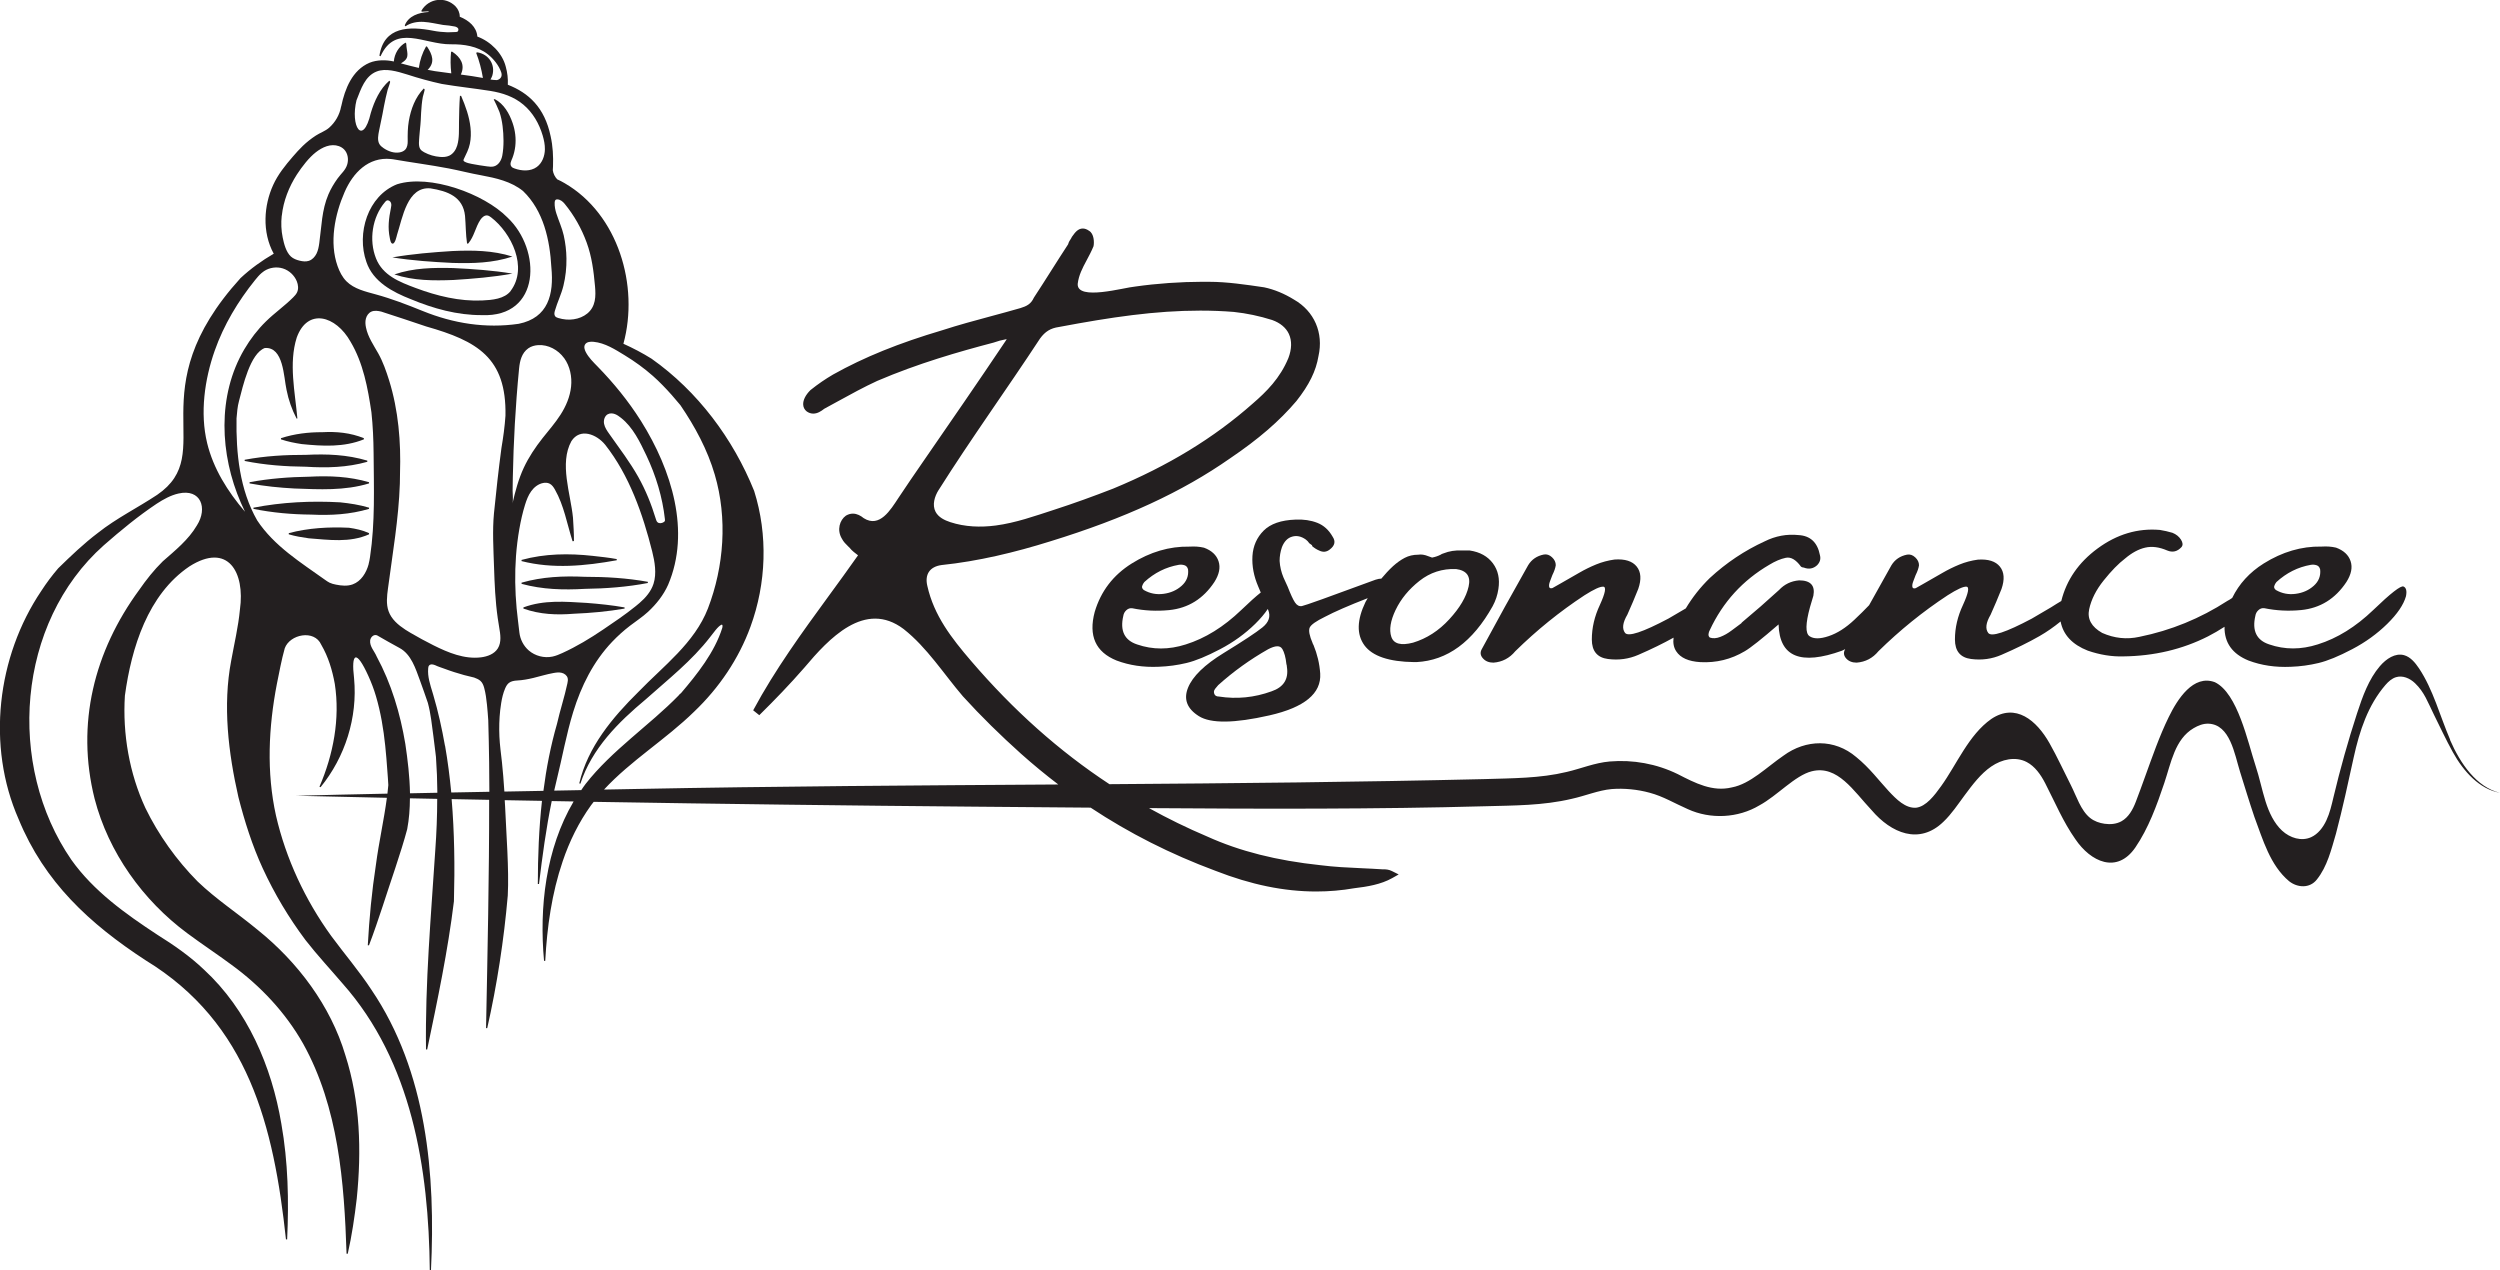
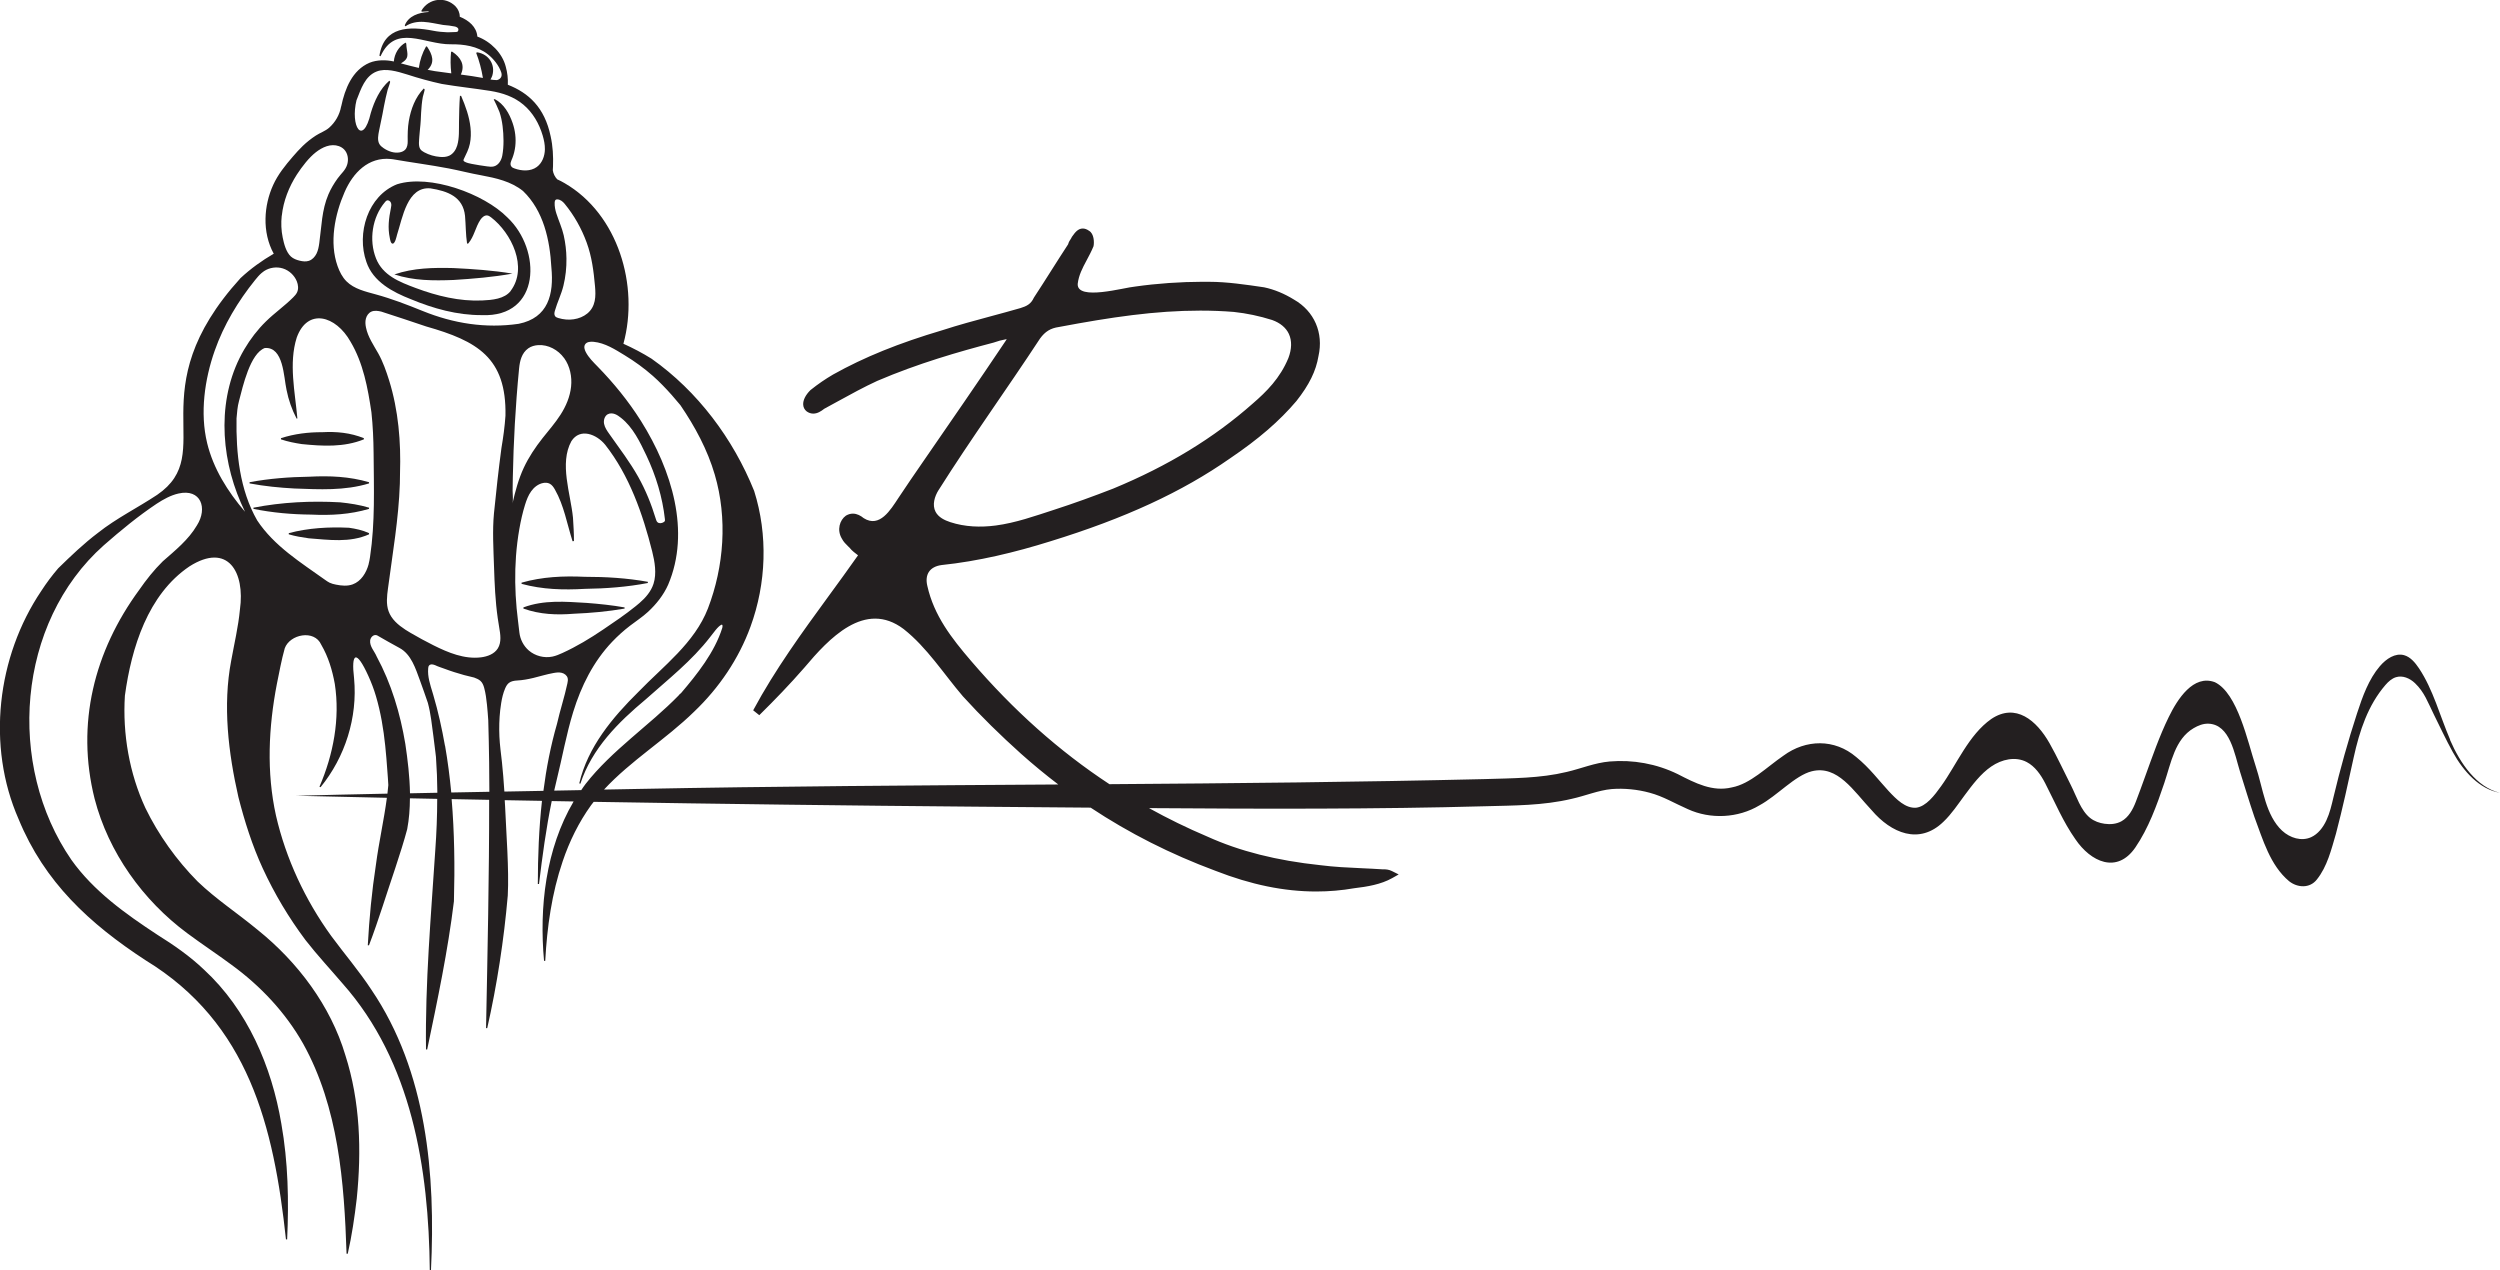
<svg xmlns="http://www.w3.org/2000/svg" id="Layer_2" data-name="Layer 2" viewBox="0 0 589.15 299.39">
  <g id="Layer_1-2" data-name="Layer 1">
    <g>
      <path d="M93.63,43.4c-6.98,2.72-9.65,11.62-7.29,18.31,1.55,4.69,6.24,7.14,10.49,8.8,5.28,2.2,10.94,3.78,16.7,3.75,13.96.61,14.16-15.41,6.03-23.03-5.5-5.58-18.26-10.22-25.94-7.82ZM120.37,68.54c-1.47,1.92-4.38,2.16-6.75,2.27-5.36.23-10.63-1.06-15.66-2.94-3.9-1.45-7.75-2.98-9.34-6.95-1.73-4.32-.91-9.76,2.12-13.31.06-.06.11-.13.17-.19.08-.07.16-.14.26-.17.39-.15.83.17.97.56s.07.82-.02,1.23c-.49,2.4-.77,4.62-.26,7.04.06.31.2,1.31.65,1.34.61.04.95-1.71,1.05-2.07,1.31-4.03,2.41-11.44,7.88-10.96,4,.63,7.69,1.95,8.15,6.49.19,2.18.15,4.35.48,6.53l.28-.03c1.42-1.68,1.68-3.84,2.88-5.62.38-.56.99-1.1,1.66-.98.31.06.58.25.84.44,4.79,3.67,8.76,11.79,4.62,17.32Z" style="fill: #231f20;" />
-       <path d="M86.56,108.83v-.28c-4.75-1.42-9.56-1.6-14.44-1.36-4.85-.01-9.66.25-14.46,1.16v.28c4.78.97,9.59,1.31,14.44,1.36,4.87.3,9.68.19,14.46-1.16Z" style="fill: #231f20;" />
      <path d="M85.75,103.54v-.28c-3.18-1.28-6.43-1.59-9.77-1.41-3.31-.01-6.57.37-9.77,1.41v.28c1.63.55,3.26.86,4.88,1.11,4.93.5,9.94.79,14.65-1.11Z" style="fill: #231f20;" />
      <path d="M72.89,112.34c-4.67.07-9.48.43-14.08,1.3v.28c3.51.66,7.01,1.01,10.56,1.2,5.89.21,11.86.56,17.6-1.2v-.28c-4.64-1.36-9.33-1.55-14.08-1.3Z" style="fill: #231f20;" />
      <path d="M68.05,125.64v.28c1.58.46,3.15.72,4.73.94,4.78.36,9.64,1.09,14.19-.94v-.28c-1.58-.72-3.15-1.04-4.73-1.27-4.74-.22-9.56.04-14.19,1.27Z" style="fill: #231f20;" />
      <path d="M59.73,119.64v.28c4.51.92,9.05,1.31,13.62,1.35,4.6.22,9.14-.02,13.62-1.35v-.28c-2.27-.69-4.54-1.02-6.81-1.26-6.83-.38-13.7-.05-20.43,1.26Z" style="fill: #231f20;" />
-       <path d="M122.91,131.95v.28c7.39,1.89,15.02,1.14,22.43-.2v-.28c-1.88-.35-3.75-.54-5.62-.75-5.63-.62-11.31-.56-16.81.95Z" style="fill: #231f20;" />
      <path d="M122.91,137.31v.28c4.92,1.34,9.88,1.47,14.89,1.18,4.99-.07,9.95-.43,14.87-1.38v-.28c-4.94-.89-9.9-1.18-14.89-1.18-5.02-.23-9.97-.02-14.87,1.38Z" style="fill: #231f20;" />
      <path d="M123.35,143.14v.28c3.91,1.4,7.87,1.54,11.92,1.21,3.95-.16,8.02-.53,11.92-1.21v-.28c-2.97-.52-5.94-.83-8.94-1.06-5-.29-10.06-.75-14.9,1.06Z" style="fill: #231f20;" />
-       <path d="M106.6,59.16c-4.73.3-9.45.68-14.14,1.5,4.7.75,9.42,1.07,14.16,1.3,4.78.14,9.51.04,14.14-1.5-4.65-1.47-9.38-1.51-14.16-1.3Z" style="fill: #231f20;" />
      <path d="M92.94,64.67c4.57,1.5,9.23,1.49,13.92,1.31,4.66-.29,9.29-.67,13.9-1.5-4.62-.77-9.26-1.08-13.92-1.31-4.7-.11-9.35-.06-13.9,1.5Z" style="fill: #231f20;" />
-       <path d="M305.3,122.45c-3.39.12-5.9.99-7.51,2.6-1.61,1.62-2.49,3.61-2.64,5.98-.14,2.37.32,4.78,1.38,7.23.2.46.39.91.58,1.37-1.17.93-2.7,2.3-4.62,4.15-4.13,3.96-8.48,6.66-13.06,8.09-3.96,1.27-7.79,1.27-11.46,0-2.98-.98-4.07-3.23-3.25-6.74.08-.53.33-.98.74-1.35.41-.37.88-.51,1.41-.43,2.78.57,5.66.72,8.64.43,4.5-.45,8.05-2.66,10.67-6.62,1.14-1.8,1.47-3.43.98-4.9-.49-1.47-1.63-2.53-3.43-3.19-1.06-.25-2.19-.33-3.37-.25h-.12c-4.66-.08-9.18,1.25-13.55,3.98-4.37,2.74-7.27,6.54-8.71,11.4-1.51,5.64.21,9.46,5.15,11.46,3.02,1.14,6.33,1.63,9.93,1.47,2.25-.08,4.43-.38,6.56-.89,2.12-.51,4.76-1.59,7.91-3.25,3.15-1.65,5.91-3.65,8.28-5.98,1.23-1.21,2.21-2.37,2.96-3.5.03.08.07.17.1.25.61,1.51.15,2.88-1.38,4.11-1.53,1.23-4.57,3.23-9.1,6.01-4.54,2.78-7.35,5.52-8.43,8.21-1.08,2.7-.22,4.93,2.57,6.68,2.8,1.76,8.34,1.7,16.61-.18,8.28-1.88,12.27-5.17,11.98-9.87-.16-2.33-.7-4.58-1.59-6.74-.12-.16-.18-.29-.18-.37-.78-1.8-1.01-3.04-.71-3.71.31-.68,1.5-1.52,3.59-2.54,2.25-1.19,5.62-2.66,10.09-4.4-.17.3-.36.59-.53.91-2.04,4.25-2.12,7.65-.25,10.21,1.88,2.55,5.78,3.87,11.71,3.95h.55c7.27-.37,13.26-4.76,17.96-13.18.69-1.27,1.14-2.62,1.35-4.05.37-2.37-.06-4.38-1.29-6.04-1.23-1.65-3.04-2.67-5.46-3.03h-1.9c-1.51-.08-2.94.14-4.29.68-.29.08-.51.18-.67.31-.65.33-1.33.55-2.02.68-.29-.12-.57-.23-.86-.31-.9-.37-1.7-.49-2.39-.37-1.19,0-2.25.25-3.19.74-.94.49-1.86,1.15-2.76,1.96-.99.91-1.9,1.91-2.76,2.94-.36,0-.81.07-1.35.25-10.95,4.05-16.75,6.12-17.38,6.22-.63.1-1.17-.18-1.62-.86-.45-.67-1.02-1.91-1.72-3.71-.29-.65-.61-1.37-.98-2.15-.53-1.27-.84-2.57-.92-3.92,0-1.1.18-2.18.55-3.25.53-1.35,1.34-2.18,2.42-2.48,1.08-.31,2.15-.07,3.22.7.29.21.55.49.8.86.2.16.43.33.67.49v.19c.53.45,1.08.8,1.66,1.04.9.45,1.74.37,2.51-.25,1.18-.9,1.41-1.9.67-3-.9-1.59-2.11-2.69-3.62-3.28-1.51-.59-3.23-.85-5.15-.76ZM269.16,138.11c.1-.35.28-.66.52-.95,2.37-2.17,5.07-3.52,8.09-4.05.45-.08.9-.05,1.35.09.45.14.74.48.86,1.01.16,1.51-.34,2.79-1.5,3.83-1.16,1.04-2.58,1.68-4.26,1.9-1.68.23-3.23-.07-4.66-.89-.37-.29-.5-.6-.4-.95ZM328.9,143.72c1.23-2.57,3.1-4.85,5.61-6.83,2.51-1.98,5.38-2.91,8.61-2.79,2.53.33,3.53,1.71,2.97,4.14-.55,2.43-2.06,5-4.54,7.69-2.47,2.7-5.32,4.54-8.55,5.52-2.86.74-4.57.28-5.12-1.38-.55-1.65-.21-3.77,1.01-6.34ZM302.17,152.89c.49.84.82,2.03.98,3.59.08.25.12.47.12.68.45,2.86-.76,4.78-3.62,5.76-4.05,1.47-8.17,1.88-12.38,1.23-.57,0-.94-.2-1.1-.61-.16-.41-.12-.78.12-1.1l.12-.18c.21-.25.43-.51.67-.8,3.6-3.23,7.52-6.05,11.77-8.46,1.72-.9,2.82-.93,3.31-.09Z" style="fill: #231f20;" />
-       <path d="M349.47,155.15c.59.67,1.42,1.01,2.48,1.01,2.08-.16,3.8-1.06,5.15-2.7,5.03-4.94,10.46-9.34,16.31-13.18,2.25-1.43,3.73-2.1,4.45-2.02.71.08.44,1.51-.83,4.29-1.27,2.7-1.9,5.41-1.9,8.15s1.27,4.27,3.8,4.6c2.53.33,4.92,0,7.17-.98,3.11-1.35,5.87-2.7,8.29-4.05-.16,1.26.04,2.33.63,3.22,1,1.53,2.89,2.38,5.67,2.55,3.76.2,7.25-.65,10.48-2.57,1.35-.78,4-2.88,7.97-6.32.2,7.64,5.19,9.71,14.96,6.19.25-.11.49-.25.74-.37,0,0,0,0,0,0-.45.78-.38,1.5.21,2.18.59.67,1.42,1.01,2.48,1.01,2.08-.16,3.8-1.06,5.15-2.7,5.03-4.94,10.46-9.34,16.31-13.18,2.25-1.43,3.73-2.1,4.44-2.02.71.08.44,1.51-.83,4.29-1.27,2.7-1.9,5.41-1.9,8.15s1.27,4.27,3.8,4.6c2.53.33,4.92,0,7.17-.98,3.39-1.47,6.38-2.94,8.95-4.41,1.73-.99,3.38-2.15,4.98-3.45.61,3.15,2.75,5.44,6.42,6.88,2.86.98,5.64,1.43,8.34,1.35,7.27-.08,13.94-1.66,19.98-4.72,1.35-.69,2.63-1.45,3.89-2.26-.05,3.75,1.83,6.4,5.67,7.96,3.02,1.14,6.33,1.63,9.93,1.47,2.25-.08,4.43-.38,6.56-.89,2.12-.51,4.76-1.59,7.91-3.25,3.15-1.65,5.91-3.65,8.28-5.98,2.37-2.33,3.84-4.49,4.41-6.5.25-1.27.05-2.03-.58-2.3-.64-.27-3.02,1.58-7.14,5.55-4.13,3.96-8.48,6.66-13.06,8.09-3.96,1.27-7.79,1.27-11.46,0-2.98-.98-4.07-3.23-3.25-6.74.08-.53.33-.98.74-1.35.41-.37.88-.51,1.41-.43,2.78.57,5.66.72,8.64.43,4.5-.45,8.05-2.66,10.67-6.62,1.14-1.8,1.47-3.43.98-4.9-.49-1.47-1.64-2.53-3.43-3.19-1.06-.25-2.19-.33-3.37-.25h-.12c-4.66-.08-9.18,1.25-13.55,3.98-3.33,2.09-5.81,4.8-7.43,8.12-.35.25-.73.5-1.15.71-6.38,4.13-13.28,6.95-20.72,8.46-2.98.66-5.91.35-8.77-.92-2.53-1.43-3.56-3.29-3.07-5.58.49-2.29,1.63-4.56,3.43-6.8,1.8-2.25,3.47-3.96,5.03-5.15,1.59-1.35,3.18-2.21,4.75-2.57,1.57-.37,3.3-.14,5.18.67,1.27.53,2.39.27,3.37-.8.37-.45.33-1.03-.12-1.75-.45-.71-1.12-1.26-2.02-1.62-.98-.29-1.96-.51-2.94-.67-5.23-.45-10.14,1.01-14.71,4.38-4.47,3.29-7.31,7.42-8.54,12.37-.71.42-1.49.89-2.37,1.46l-4.6,2.7c-6.09,3.23-9.5,4.35-10.24,3.37-.74-.98-.55-2.41.55-4.29.9-2,1.76-4.03,2.57-6.07.78-2.25.65-4-.37-5.27-1.02-1.27-2.76-1.82-5.21-1.65-1.51.21-2.96.59-4.35,1.16-1.39.57-2.72,1.23-3.98,1.96-1.43.82-2.92,1.68-4.48,2.57-.61.37-1.23.72-1.84,1.04-.45.12-.71.02-.77-.31-.06-.33,0-.74.18-1.23.19-.49.38-1,.58-1.53.45-.9.71-1.68.8-2.33,0-.7-.3-1.32-.89-1.87-.59-.55-1.24-.77-1.93-.64-1.64.33-2.86,1.17-3.68,2.51-1.76,3.12-3.52,6.26-5.26,9.41-1.03,1.08-2.18,2.22-3.47,3.43-2.02,1.9-4.05,3.19-6.07,3.86-2.02.68-3.52.68-4.51,0-.98-.67-.94-2.95.12-6.83.29-.9.55-1.8.8-2.7.45-2.41-.67-3.62-3.37-3.62-1.88.16-3.45.92-4.72,2.27-2.86,2.62-5.78,5.17-8.77,7.66l-.12.18c-.61.45-1.37,1.01-2.27,1.69-.9.68-1.8,1.19-2.7,1.53-.9.35-1.72.4-2.45.15-.25-.2-.35-.48-.31-.83.04-.35.14-.66.31-.95,3.07-6.58,7.74-11.71,14.04-15.39,1.35-.82,2.62-1.36,3.83-1.62,1.2-.27,2.4.42,3.59,2.05.08.08.19.14.34.19.14.04.25.06.34.06,1.18.45,2.23.27,3.13-.55.69-.7.92-1.49.67-2.39-.57-2.98-2.25-4.56-5.03-4.72-2.78-.29-5.44.21-7.97,1.47-4.74,2.17-9.05,5.05-12.94,8.64-2.24,2.18-4.12,4.58-5.67,7.17l-4.08,2.39c-6.09,3.23-9.5,4.35-10.24,3.37-.74-.98-.55-2.41.55-4.29.9-2,1.76-4.03,2.57-6.07.78-2.25.65-4-.37-5.27-1.02-1.27-2.76-1.82-5.21-1.65-1.51.21-2.96.59-4.35,1.16-1.39.57-2.72,1.23-3.98,1.96-1.43.82-2.92,1.68-4.48,2.57-.61.37-1.23.72-1.84,1.04-.45.12-.71.02-.77-.31-.06-.33,0-.74.18-1.23.19-.49.38-1,.58-1.53.45-.9.71-1.68.8-2.33,0-.7-.3-1.32-.89-1.87-.59-.55-1.24-.77-1.93-.64-1.64.33-2.86,1.17-3.68,2.51-3.68,6.5-7.32,13.08-10.91,19.74-.45.78-.38,1.5.21,2.18ZM535.95,138.11c.1-.35.28-.66.52-.95,2.37-2.17,5.07-3.52,8.09-4.05.45-.08.9-.05,1.35.09.45.14.74.48.86,1.01.16,1.51-.34,2.79-1.5,3.83-1.16,1.04-2.58,1.68-4.26,1.9-1.68.23-3.23-.07-4.66-.89-.37-.29-.5-.6-.4-.95Z" style="fill: #231f20;" />
      <path d="M577.41,174.34c-2.43-5.64-4-11.82-7.35-16.84-.91-1.36-2.03-2.69-3.51-3.1-2.09-.58-4.21.85-5.7,2.58-2.63,3.07-4.09,7.14-5.39,11.13-2.11,6.48-3.96,13.07-5.55,19.74-.44,1.86-.87,3.75-1.67,5.46-.79,1.71-2,3.26-3.6,3.98-2.27,1.03-4.97.2-6.86-1.55-1.88-1.75-3.06-4.28-3.88-6.87-.87-2.76-1.43-5.62-2.34-8.36-1.86-5.68-4.23-17.15-9.6-19.74-5.07-1.91-8.83,4.01-10.87,8.2-2.21,4.51-3.86,9.32-5.59,14.08-.72,1.98-1.42,3.95-2.18,5.91-.71,1.85-1.72,3.66-3.38,4.58-1.21.67-2.63.78-3.97.59-1.21-.17-2.42-.58-3.42-1.38-2.21-1.77-3.22-5.15-4.52-7.7-1.69-3.31-3.21-6.67-5.04-9.9-3.05-5.39-7.98-9.58-13.73-5.71-5.32,3.73-8.14,10.72-11.8,15.8-1.57,2.2-3.57,4.84-5.93,5.11-2.49.16-4.6-1.94-6.48-3.96-2.26-2.44-4.49-5.46-7.61-7.98-5.11-4.36-11.88-4.2-17.15-.33-3.99,2.73-7.81,6.66-12.17,7.48-4.53,1.1-8.58-.99-12.74-3.13-5.01-2.45-10.55-3.44-16.03-2.98-3.56.31-6.79,1.69-10.12,2.46-6.31,1.53-12.86,1.48-19.39,1.69-29.45.71-58.92.99-88.39,1.2-11.85-7.79-22.64-17.41-32.62-29.06-4.58-5.34-8.73-10.67-10.29-17.64-.65-2.67.5-4.55,3.34-4.94,8.68-.9,17.31-2.99,25.63-5.59,17.57-5.41,31.05-11.63,42.39-19.57,6.67-4.51,11.63-8.79,15.61-13.49,3.02-3.82,4.62-7.1,5.2-10.59,1.24-5.48-.99-10.59-5.77-13.32-2.29-1.41-4.63-2.38-7.02-2.89-4.33-.64-8.81-1.3-12.91-1.3-.51,0-1.03-.01-1.54-.01-5.34.02-10.69.38-15.97,1.13-2.48.19-13.74,3.45-13.53-.63.23-2.04,1.14-3.76,2.09-5.53.58-1.09,1.13-2.12,1.59-3.23l.04-.09.02-.09c.17-.85.13-2.88-1.06-3.57-.51-.36-.99-.54-1.48-.54-1.17,0-1.87.99-2.54,1.93l-.08.11-.04.13c-.02.07-.1.18-.19.31-.2.29-.46.67-.61,1.24-1.35,2.06-2.66,4.13-3.97,6.19-1.33,2.1-2.67,4.21-4.05,6.31l-.04.06-.03.06c-.65,1.42-1.64,1.96-3.14,2.41-2.33.68-4.7,1.31-6.99,1.93-3.74,1.01-7.61,2.05-11.33,3.26-10.33,3.06-18.53,6.38-25.82,10.46-1.88,1.1-3.56,2.25-5.3,3.64l-.08.07c-1.14,1.14-1.74,2.35-1.68,3.4.03.63.31,1.18.82,1.59.48.34,1,.52,1.55.52.99,0,1.83-.54,2.59-1.14,1.03-.56,2.06-1.12,3.09-1.69,3.09-1.7,6.29-3.45,9.4-4.88,9.66-4.14,19.29-6.89,27.43-9.03l.09-.03c.84-.31,1.77-.56,2.99-.79-.07.13-.13.25-.21.36-6.5,9.7-13.18,19.37-19.64,28.73-1.89,2.77-3.82,5.52-5.66,8.33-1.88,2.85-4.44,7.13-8.17,4.79-.73-.6-1.6-1.08-2.57-1.08-.54,0-1.07.15-1.58.44l-.08.05c-1.44,1.03-2.17,3.35-.94,5.4.38.75.96,1.32,1.47,1.81.28.27.54.53.74.78l.07.08c.35.35.69.61,1.03.87.16.13.33.25.5.39-2.27,3.24-4.63,6.47-6.91,9.59-6.22,8.53-12.65,17.34-17.8,26.94l1.44,1.15c3.68-3.63,7.19-7.26,10.63-11.21,5.73-6.8,14.24-16.02,23.4-9.08,5.5,4.33,9.42,10.55,13.96,15.85,4.31,4.74,8.9,9.23,13.67,13.51,2.87,2.56,5.8,4.97,8.8,7.26-33.2.22-66.4.41-99.59,1.06-2.35.04-4.85.09-7.46.14,6.33-6.85,14.53-11.79,21.26-18.38,5.83-5.56,10.49-12.41,13.26-20.01,3.73-10.21,4.14-21.61.86-31.99-4.96-12.31-13.31-23.49-24.18-31.16-2.13-1.33-4.35-2.49-6.63-3.52,3.74-13.64-1.22-30.53-13.86-37.85-.57-.34-1.15-.63-1.74-.9-.55-.58-.92-1.32-1.04-2.14.03-.3.02-.6.05-.9.08-2.38-.03-4.75-.56-7.11-1.42-6.84-5.24-10.24-10.09-12.14.07-1.41-.09-2.83-.49-4.27-.81-3.19-3.56-5.92-6.69-7.08-.18-2.3-2.02-3.82-4.15-4.68.02-.93-.39-1.8-1-2.45-2.36-2.39-6.27-1.93-8.02.99l.03.28c.54-.03,1.1-.06,1.66-.09-.03.05-.04.1-.05.16-2.34.14-4.68.93-5.58,3.14l.16.23c1.26-.86,2.8-1.13,4.31-1.04,1.52.09,3.02.47,4.56.72.94.08,1.9.18,2.84.38.37.12.8.3.77.75,0,.13-.06.31-.16.41-.1.11-.3.11-.5.13-.58.04-1.16.05-1.75.06-.06,0-.12,0-.19,0-1.08-.05-2.18-.13-3.36-.37-5.56-1.08-11.6-1.05-12.65,5.9,0,0,.26.12.26.12,3.55-7.76,10.33-2.74,16.55-2.82,3.07-.04,6.3.43,8.74,2.35,1.32,1.04,2.63,2.66,3.16,4.27.11.35.14.74-.01,1.07-.18.4-.59.66-1.02.75-.15.03-1.53-.11-1.51-.14.17-.29.32-.59.42-.88.79-2.54-.75-5.09-3.54-5.53l-.25.12c.74,1.92,1.26,3.9,1.59,5.92-1.7-.32-3.45-.57-5.21-.8.01-.02.03-.05.04-.08.99-2.16-.02-3.96-2.05-5.3h-.28c-.17,1.69-.15,3.4.05,5.1-1.29-.16-2.58-.33-3.85-.52-.58-.09-1.16-.2-1.73-.32.05-.05.11-.09.15-.14,1.56-1.64,1.01-3.38-.25-5.28l-.25-.12c-.89,1.56-1.48,3.31-1.72,5.1-1.41-.33-2.82-.69-4.22-1.07.21-.14.4-.26.56-.38,1.62-1.15.75-2.29.7-4.28l-.15-.24c-1.59.86-2.65,2.64-2.78,4.45-1.8-.4-3.93-.43-5.73.3-4.08,1.74-5.8,6.15-6.66,10.23-.01.03-.03.06-.04.1-.35,1.94-1.37,3.71-2.84,5-.89.77-2.14,1.19-3.13,1.84-1.09.71-2.12,1.53-3.06,2.43-.83.8-1.6,1.66-2.35,2.53-1.77,2.05-3.5,4.19-4.63,6.68-1.12,2.46-1.75,5.2-1.8,7.9-.06,2.87.55,5.77,1.94,8.29-2.8,1.62-5.45,3.53-7.83,5.75-24.33,26.79-5.07,41.11-19.64,51.07-4.57,3.04-9.62,5.52-13.94,8.95-3.35,2.53-6.39,5.44-9.39,8.37-1.44,1.68-2.77,3.45-3.97,5.31-10.47,15.52-12.94,36.54-5.36,53.79,6.11,14.87,16.71,24.64,29.93,33.27,24.28,14.8,30.21,39.07,33.08,65.78h.28c.42-9.08.23-18.25-1.37-27.26-2.26-13.47-8-26.87-18.2-36.29-3.32-3.18-7.12-5.81-11.01-8.24-7.54-4.95-15.03-10.3-20.26-17.65-15.36-22.28-12.93-55.86,7.63-74.14,3.99-3.49,8.07-6.86,12.46-9.79,1.58-1.03,3.31-2,5.15-2.41,5.26-1.19,6.93,3.43,4.33,7.52-1.98,3.38-5.12,5.9-8.04,8.46-2.06,2.02-3.92,4.37-5.56,6.74-10.6,14.45-14.93,31.58-10.51,49.2,3.27,12.64,11.39,23.97,21.83,31.7,3.47,2.58,7.05,4.93,10.46,7.46,6.83,4.98,12.71,11.24,16.86,18.58,8.33,15,9.68,32.65,10.23,49.5h.28c.97-4.3,1.61-8.62,2.12-13,1.15-11.28.82-22.88-2.69-33.81-3.46-11.63-11.24-21.95-20.64-29.5-5.18-4.27-9.69-7.14-14.16-11.41-4.96-5.01-9.24-10.99-12.32-17.33-3.77-8.12-5.4-17.46-4.83-26.47,1.55-11.33,5.42-23.86,15.22-30.47,9.09-5.76,13.13,1.4,11.89,10.17-.38,4.07-1.34,8.05-2.06,12.06-2.02,10.6-.67,21.69,1.7,32.14,1.45,5.69,3.27,11.44,5.73,16.78,2.79,6.05,6.12,11.62,10.09,16.93,2.77,3.56,5.95,6.97,8.72,10.22,16.31,18.39,20.33,43.53,20.56,67.6,0,0,.28.01.28.01,1.1-22.65-.96-46.83-14.03-66.13-2.9-4.42-6.37-8.46-9.49-12.7-6.12-8.46-10.67-18.18-13.01-28.37-2.26-10.21-1.75-20.82.22-31.03.57-2.79,1.08-5.62,1.85-8.37,1.18-3.31,6.98-4.5,8.6-.85,1.68,2.89,2.61,6,3.2,9.26,1.26,8.19-.35,16.64-3.62,24.21l.26.11c5.78-7.09,8.76-16.4,7.9-25.63-.73-6.09.51-6.88,3.36-.6.71,1.56,1.32,3.16,1.8,4.8,1.12,3.8,1.77,7.72,2.18,11.66.21,1.96.36,3.92.5,5.89.08,1.13.18,2.26.23,3.39-.06.67-.13,1.34-.21,2.01-7.87.16-15.25.33-21.52.5,7.08.17,14.22.33,21.39.48-.69,5.26-1.89,10.48-2.58,15.75-.97,6.3-1.57,12.65-1.92,19l.28.02c1.19-3.1,2.22-6.18,3.23-9.22,1.71-5.35,4.36-12.79,5.78-18.16.45-2.37.63-4.81.64-7.27,2.14.04,4.28.09,6.43.13,0,4.01-.16,8.03-.45,12.04-1.02,15.65-2.4,31.32-2.19,47.02h.28c2.44-11.68,4.87-23.18,6.3-34.92.11-4.08.15-8.16.06-12.24-.08-3.95-.27-7.9-.6-11.84,2.94.06,5.89.12,8.84.17.03,17.68-.39,36.46-.73,53.8h.28c2.31-10.2,3.94-20.84,4.84-31.25.32-6.09-.37-14.8-.63-20.97-.03-.47-.06-.98-.09-1.5,2.92.05,5.85.11,8.78.16-.72,6.51-.97,13.08-.98,19.59h.28c.79-6.52,1.67-13.09,3-19.54,1.72.03,3.44.06,5.16.09-6.59,11.17-8.13,25-6.97,37.57h.28c.43-7.95,1.54-15.93,4.11-23.46,1.58-4.69,3.8-9.21,6.69-13.22.2-.27.41-.53.62-.8,30.22.51,60.55.89,89.92,1.14,8.85.06,17.96.15,27.19.23,9.1,6.03,18.83,10.95,29.4,14.88,8.4,3.28,16.17,4.88,23.77,4.88,3.01,0,6.04-.26,8.94-.77,3.09-.36,6.31-.9,8.94-2.38l1.54-.87-1.58-.79c-.79-.39-1.42-.42-2.14-.42h-.16c-1.61-.11-3.24-.18-4.9-.26-3.13-.14-6.37-.29-9.66-.71-10.31-1.09-19.01-3.29-26.64-6.74-4.74-2.01-9.32-4.25-13.76-6.71,26.64.2,53.91.26,79.17-.44,6.79-.19,13.68-.14,20.45-1.75,3.2-.7,6.3-2.02,9.41-2.3,2.9-.23,6.11.08,8.97.87,3.19.85,5.8,2.47,9,3.87,5.3,2.42,11.8,2.13,16.87-.91,4.16-2.24,8.36-7.03,12.31-8.02,6.1-1.53,9.85,4.64,14.13,9.18,4.58,5.37,11.21,8.25,16.91,2.71,1.91-1.81,3.4-4.09,4.99-6.23,1.87-2.51,3.78-5.07,6.27-6.78,2.49-1.71,5.71-2.44,8.36-1.06,1.92,1,3.31,2.95,4.36,5,2.31,4.49,4.23,9.1,7.12,13.2,3.59,5.3,9.77,8.25,14.12,1.94,3.09-4.53,5.04-9.88,6.82-15.18,1.62-4.83,2.49-10.32,6.9-12.93,1.08-.64,2.27-1.11,3.49-1.07,5.13.18,6.16,7.15,7.47,11.36,1.1,3.51,2.17,7.06,3.37,10.6,2.01,5.36,3.7,11.41,8.19,15.17,1.93,1.53,4.85,1.76,6.54-.41,2.46-3.08,3.39-7.03,4.5-10.8,1.57-5.95,2.86-11.96,4.18-17.98,1.37-6.25,3.36-12.28,7.48-17.06.69-.8,1.51-1.53,2.47-1.83,1.56-.49,3.26.23,4.49,1.4,2.24,2.14,3.02,4.51,4.44,7.37,1.56,3.13,2.8,5.85,4.48,8.89,2.53,4.59,6.32,8.74,11.08,9.58-5.47-1.33-9.31-6.85-11.75-12.49ZM221.21,115.46c7.62-12.08,16.05-23.73,23.89-35.69,1.2-1.64,2.47-2.43,4.44-2.71,12.32-2.32,22.7-3.86,33.32-3.86,2.69,0,5.36.1,7.91.31,3.01.32,6.05.96,9.02,1.9,1.9.68,3.27,1.82,3.95,3.29.73,1.58.69,3.56-.12,5.68-1.96,4.75-5.17,7.93-8.35,10.68-9.23,8.17-20.01,14.74-32.95,20.09-4.61,1.79-9.25,3.48-13.96,5-4.47,1.45-9.01,3.07-13.7,3.69-3.58.47-7.28.34-10.71-.79-1.38-.45-2.79-1.15-3.47-2.43-.85-1.61-.25-3.62.72-5.16ZM44.81,112.29s0,0,0,0c0-.01,0-.02.01-.03,0,0,0,.02,0,.03ZM170.41,147.19s.04.03,0,0c0,0,0,0,0,0ZM132.85,55.47c-.41-1.8-1.17-3.4-1.73-5.14-.27-.84-.45-1.71-.41-2.59.01-.25.06-.53.27-.67.12-.08.27-.09.4-.08.67.04,1.24.5,1.67,1.02,2.24,2.72,3.99,5.83,5.2,9.14,1.23,3.38,1.65,6.76,1.97,10.3.1,1.15.16,2.36-.08,3.5-.12.56-.31,1.1-.6,1.6-1.18,2.05-3.77,2.95-6.13,2.75-.63-.05-1.26-.18-1.86-.36-.27-.08-.55-.19-.72-.41-.28-.36-.19-.87-.06-1.31.57-2.01,1.52-3.86,2.01-5.9.51-2.09.74-4.24.71-6.39-.02-1.83-.24-3.66-.64-5.45ZM142.61,104.8c5.7,7.24,8.87,16.33,11.09,25.17.6,2.39,1.08,5.2.31,7.6-.58,1.8-1.86,3.3-3.3,4.53-.29.25-.59.5-.9.75-2.44,1.98-5.11,3.78-7.7,5.53-3.05,2.06-6.22,3.98-9.58,5.51-.75.34-1.52.67-2.33.84-1.95.41-4.08-.14-5.59-1.44-1.23-1.07-2.03-2.62-2.21-4.23-.21-1.89-.47-3.79-.65-5.69-.38-4.1-.45-8.23-.15-12.34.16-2.14.42-4.27.79-6.38.34-1.92.76-3.83,1.34-5.69.35-1.12.76-2.23,1.45-3.19.68-.95,1.67-1.73,2.82-1.95.51-.1,1.05-.08,1.51.15.57.28.95.84,1.26,1.39,2.14,3.75,2.86,8.12,4.16,12.19l.33-.05c0-1.84-.11-3.66-.23-5.5-.56-5.7-3.25-12.78-.38-18.03,2.06-3.21,5.95-1.63,7.96.83ZM143.25,97.61c.5-.27,1.13-.23,1.66-.03.54.2,1,.55,1.45.9,2.82,2.23,4.45,5.67,5.97,8.86,2.25,4.75,3.79,9.82,4.37,15.05.01.1.02.21,0,.31,0,.02-.01.05-.02.07-.05.12-.16.21-.28.28-.44.28-1.08.37-1.46.01-.21-.19-.3-.48-.38-.75-1.06-3.47-2.38-6.77-4.16-9.94-1.94-3.45-4.35-6.62-6.63-9.85l-.22-.31c-.51-.72-1.02-1.46-1.19-2.32-.17-.86.12-1.88.9-2.29ZM137.68,82.07s0,0,0,0c0,.07,0,.07,0,0ZM132.94,84.38c1.39,1.92,1.89,4.4,1.64,6.75-.25,2.36-1.2,4.6-2.48,6.59-1.25,1.96-2.8,3.71-4.24,5.53-1.71,2.17-3.26,4.48-4.43,6.99-1.24,2.66-2.01,5.56-2.66,8.41.21-.91.02-2.09.03-3.02.01-1.05.03-2.1.05-3.15.04-2.1.1-4.19.18-6.29.16-4.19.39-8.38.71-12.57.17-2.27.37-4.54.59-6.8.17-1.76.61-3.63,2.16-4.73.68-.48,1.51-.71,2.34-.76,2.36-.15,4.7,1.12,6.09,3.04ZM129.94,63.05c.61,6.27-.72,11.85-7.71,13.26-7.81,1.13-15.36-.08-22.62-3.02-3.62-1.47-7.27-2.88-11.04-3.91-2.46-.68-5.11-1.27-6.92-3.08-.99-.99-1.63-2.27-2.1-3.59-1.97-5.56-.66-12.15,1.66-17.45,1.97-4.52,5.58-8.31,10.88-7.79.17.02.33.04.5.06,4.39.77,8.8,1.33,13.18,2.17,2.55.49,5.07,1.16,7.63,1.61,3.48.65,7.05,1.44,9.85,3.7,4.86,4.67,6.33,11.55,6.69,18.06ZM116.42,133.5c.13,4.08.3,8.15.88,12.19.1.7.21,1.39.33,2.09.29,1.69.6,3.56-.31,5.02-.82,1.32-2.43,1.92-3.97,2.11-3.88.48-7.71-1.09-11.2-2.84-1.83-.92-3.63-1.89-5.4-2.93-.4-.24-.81-.48-1.21-.74-1.71-1.12-3.3-2.47-3.97-4.37-.6-1.69-.38-3.56-.14-5.34,1.08-8.2,2.52-16.45,2.8-24.72.03-.82.04-1.64.04-2.47.24-7.33-.38-14.83-2.57-21.86-.68-2.16-1.44-4.36-2.55-6.34-1.1-1.96-2.44-3.87-2.9-6.11-.15-.7-.2-1.42-.02-2.11s.62-1.33,1.27-1.63c.72-.33,1.57-.2,2.34-.02,3.56,1.12,7.07,2.34,10.61,3.51,12.02,3.42,18.93,7.35,18.67,21.02-.17,2.56-.52,5.1-.95,7.62-.68,5.11-1.25,10.24-1.76,15.38-.39,4.12-.12,8.43.01,12.56ZM104.86,175.74c-.71-4.02-1.59-8.03-2.75-11.95-.05-.18-.11-.36-.16-.54-.57-1.89-1.23-3.82-1.04-5.78.02-.23.06-.46.21-.64.16-.2.44-.27.69-.26.25.01.5.1.74.19.68.34,1.47.56,2.18.83.76.29,1.53.55,2.3.8,1.54.5,3.11.93,4.7,1.28.52.2,1.06.41,1.48.78.47.42.71,1.01.88,1.61.36,1.31.53,2.68.67,4.02.13,1.21.21,2.42.3,3.63.09,3.32.17,6.64.21,9.96.03,2.28.04,4.59.05,6.92-2.99.06-5.99.11-8.98.17-.35-3.69-.82-7.38-1.46-11.03ZM84.05,23.54c1.01-2.55,1.97-5.64,4.74-6.7,2.09-.82,4.77-.03,7.22.73,2.66.87,5.36,1.61,8.1,2.21,3.81.65,7.66,1.04,11.47,1.65,2.84.46,5.54,1.36,7.77,3.24,2.24,1.88,3.72,4.49,4.54,7.27.31,1.06.54,2.15.52,3.26-.03,1.58-.63,3.23-1.92,4.16-1.48,1.07-3.52.96-5.24.34-.26-.09-.52-.2-.7-.41-.54-.62-.03-1.44.21-2.07.34-.88.56-1.82.67-2.75.21-1.84-.02-3.71-.62-5.46-.77-2.24-2.05-4.53-4.24-5.67l-.23.16c.1-.07,1.29,2.65,1.37,2.9.36,1.07.59,2.19.73,3.31.27,2.22.34,4.76-.07,6.95-.21,1.12-.88,2.26-1.97,2.55-.52.14-1.06.07-1.59,0-1.21-.17-2.41-.34-3.61-.58-.56-.11-1.13-.23-1.64-.49-.16-.08-.33-.2-.34-.38,0-.09.04-.17.07-.25.57-1.2,1.17-2.32,1.44-3.62.26-1.25.28-2.54.15-3.81-.27-2.6-1.18-5.1-2.21-7.48l-.28-.02c-.15,2.04-.19,4.08-.22,6.12-.03,1.8.1,3.84-.42,5.58-.3,1.01-.93,1.96-1.88,2.41-.66.31-1.43.35-2.16.29-1.3-.1-2.58-.47-3.73-1.09-.36-.2-.73-.43-.95-.78-.48-.76-.25-2.09-.21-2.95.07-1.25.27-2.49.33-3.74.06-1.23.1-2.47.23-3.7.06-.63.15-1.26.26-1.88.04-.2.51-1.72.43-1.8l-.2-.19c-2.02,2.07-3.05,4.89-3.53,7.68-.27,1.57-.28,3.16-.26,4.75.01.7-.1,1.45-.57,1.97-.34.37-.83.57-1.32.66-1.3.24-2.65-.24-3.75-.97-.4-.27-.79-.58-1.03-.99-.53-.92-.27-2.16-.08-3.14.26-1.29.55-2.58.8-3.88.24-1.3.48-2.6.77-3.9.14-.64.29-1.27.46-1.9.06-.23.67-1.79.57-1.91l-.18-.21c-2.24,1.97-3.51,4.78-4.36,7.59-1.85,7.98-4.92,3.21-3.35-3.09ZM66.41,50.82c.37-3.45,1.68-6.78,3.55-9.69.31-.49.65-.97.99-1.44.71-.96,1.47-1.92,2.32-2.77.72-.72,1.5-1.36,2.38-1.86.85-.48,1.8-.83,2.78-.85.98-.02,1.99.31,2.67,1.01.85.88,1.08,2.24.76,3.43-.38,1.44-1.47,2.24-2.29,3.39-.85,1.18-1.59,2.41-2.17,3.76-1.59,3.71-1.61,7.58-2.16,11.51-.12.84-.27,1.69-.65,2.46-.38.76-1,1.44-1.81,1.7-.7.23-1.46.13-2.17-.04-.74-.18-1.48-.46-2.05-.97-1.15-1.06-1.64-3.02-1.94-4.49-.35-1.68-.41-3.42-.23-5.12ZM73.98,62.99s0,0-.01,0c0,0,0,0,0,0,0,0,.01,0,.02,0ZM48.81,104.39c-1.71-7.06-.59-14.99,1.79-21.75,2.14-6.08,5.49-11.65,9.52-16.65.47-.58.95-1.16,1.51-1.64.19-.16.39-.32.6-.46,1.29-.85,2.96-1.09,4.43-.63,1.47.46,2.71,1.61,3.29,3.04.33.83.44,1.8.05,2.61-.21.44-.55.81-.9,1.16-2.02,2.03-4.39,3.67-6.43,5.68-1.98,1.94-3.67,4.15-5.08,6.54-6.46,10.95-5.77,24.82-.82,36.21.31.71.64,1.41.97,2.1-4.1-4.78-7.47-10.17-8.93-16.2ZM83.11,152.71s.01,0,.02,0c0,0,0,0,0,0,0,0-.01,0-.02,0ZM86.88,132.93c-.54,2.04-1.78,4.06-3.76,4.78-1.26.46-2.65.33-3.96.06-.52-.1-1.03-.23-1.51-.46-.36-.18-.68-.41-1.01-.64-5.76-4.11-12.05-8-16.03-14.03-4.13-7.2-5.01-15.86-4.87-24.05.12-1.34.22-2.78.58-4.08.91-3.46,2.62-11.21,6.09-12.5,4.43-.31,4.43,6.8,5.12,9.89.46,2.35,1.26,4.63,2.37,6.75,0,0,.18-.04.18-.04-.55-6.23-2.07-12.98-.16-19.04,2.54-7.08,9.22-5.23,12.69.96,3,5.04,4.07,10.91,4.92,16.64.34,3.18.48,6.37.51,9.57.06,8.22.38,16.36-.84,24.52-.08.56-.19,1.12-.33,1.66ZM96.62,186.96c-.07-3.94-.54-7.91-1.1-11.65-1.19-7.15-3.31-14.24-6.75-20.59-.52-1.26-1.68-2.37-1.54-3.78.1-.86.91-1.53,1.64-1.21,1.75,1.01,3.5,2.01,5.28,2.97,2.76,1.48,3.79,4.88,4.81,7.63.65,1.76,1.26,3.54,1.87,5.31.69,2.55.95,5.2,1.3,7.81.18,1.34.35,2.67.5,4.01.04.31.07.62.11.93.2,2.81.31,5.62.33,8.43-2.17.04-4.32.08-6.45.13ZM118.86,186.54c-.16-2.39-.35-4.95-.57-6.91-.22-2.01-.51-4.04-.6-6.06-.09-2.07-.04-4.16.19-6.22.06-.56.14-1.11.23-1.67.19-1.18.46-2.35.93-3.44.21-.49.48-.98.9-1.31.53-.41,1.23-.52,1.9-.56,1.31-.07,2.58-.3,3.86-.61,1.56-.38,3.1-.86,4.69-1.15.65-.12,1.32-.21,1.96-.06.64.15,1.25.6,1.42,1.23.11.42.03.86-.06,1.28-.68,3.21-1.73,6.32-2.45,9.53-1.49,5.16-2.51,10.45-3.2,15.78-3.01.05-6.09.11-9.2.17ZM130.6,186.32c.18-.81.37-1.63.57-2.43,1.33-5.36,2.28-10.82,3.91-16.11,1.88-6.1,4.74-11.86,9.17-16.52,1.3-1.37,2.71-2.64,4.21-3.79,1.43-1.1,2.93-2.06,4.26-3.29,1.95-1.81,3.64-3.93,4.73-6.37,5.35-12.53.86-27.02-6.34-38.51-.04-.09-.09-.17-.16-.25-2.89-4.56-6.32-8.77-10.08-12.63-1.04-1.07-2.14-2.13-2.83-3.46-.28-.55-.49-1.23-.17-1.77.38-.64,1.27-.71,2.01-.64,2.7.26,5.07,1.8,7.34,3.18,2.35,1.43,4.59,3.05,6.66,4.88.78.69,1.54,1.42,2.27,2.17,1.47,1.5,2.86,3.08,4.19,4.7,3.45,5.06,6.39,10.51,8.11,16.4,3.01,10.24,2.19,21.6-1.62,31.52-3.18,8.16-10.45,13.51-16.36,19.63-6.12,6.04-11.96,13.01-13.96,21.58l.27.07c2.72-8.3,8.88-14.43,15.42-19.89,5.24-4.68,10.83-9.06,15.15-14.66.75-.9,1.78-2.51,2.69-2.92.23-.05.29.21.18.74-1.82,5.8-5.97,10.98-9.71,15.37-.09.09-.56.45-.56.55-6.91,7.09-15.75,12.93-21.95,20.88-.36.47-.69.96-1.02,1.45-2.07.04-4.19.08-6.36.12Z" style="fill: #231f20;" />
    </g>
  </g>
</svg>